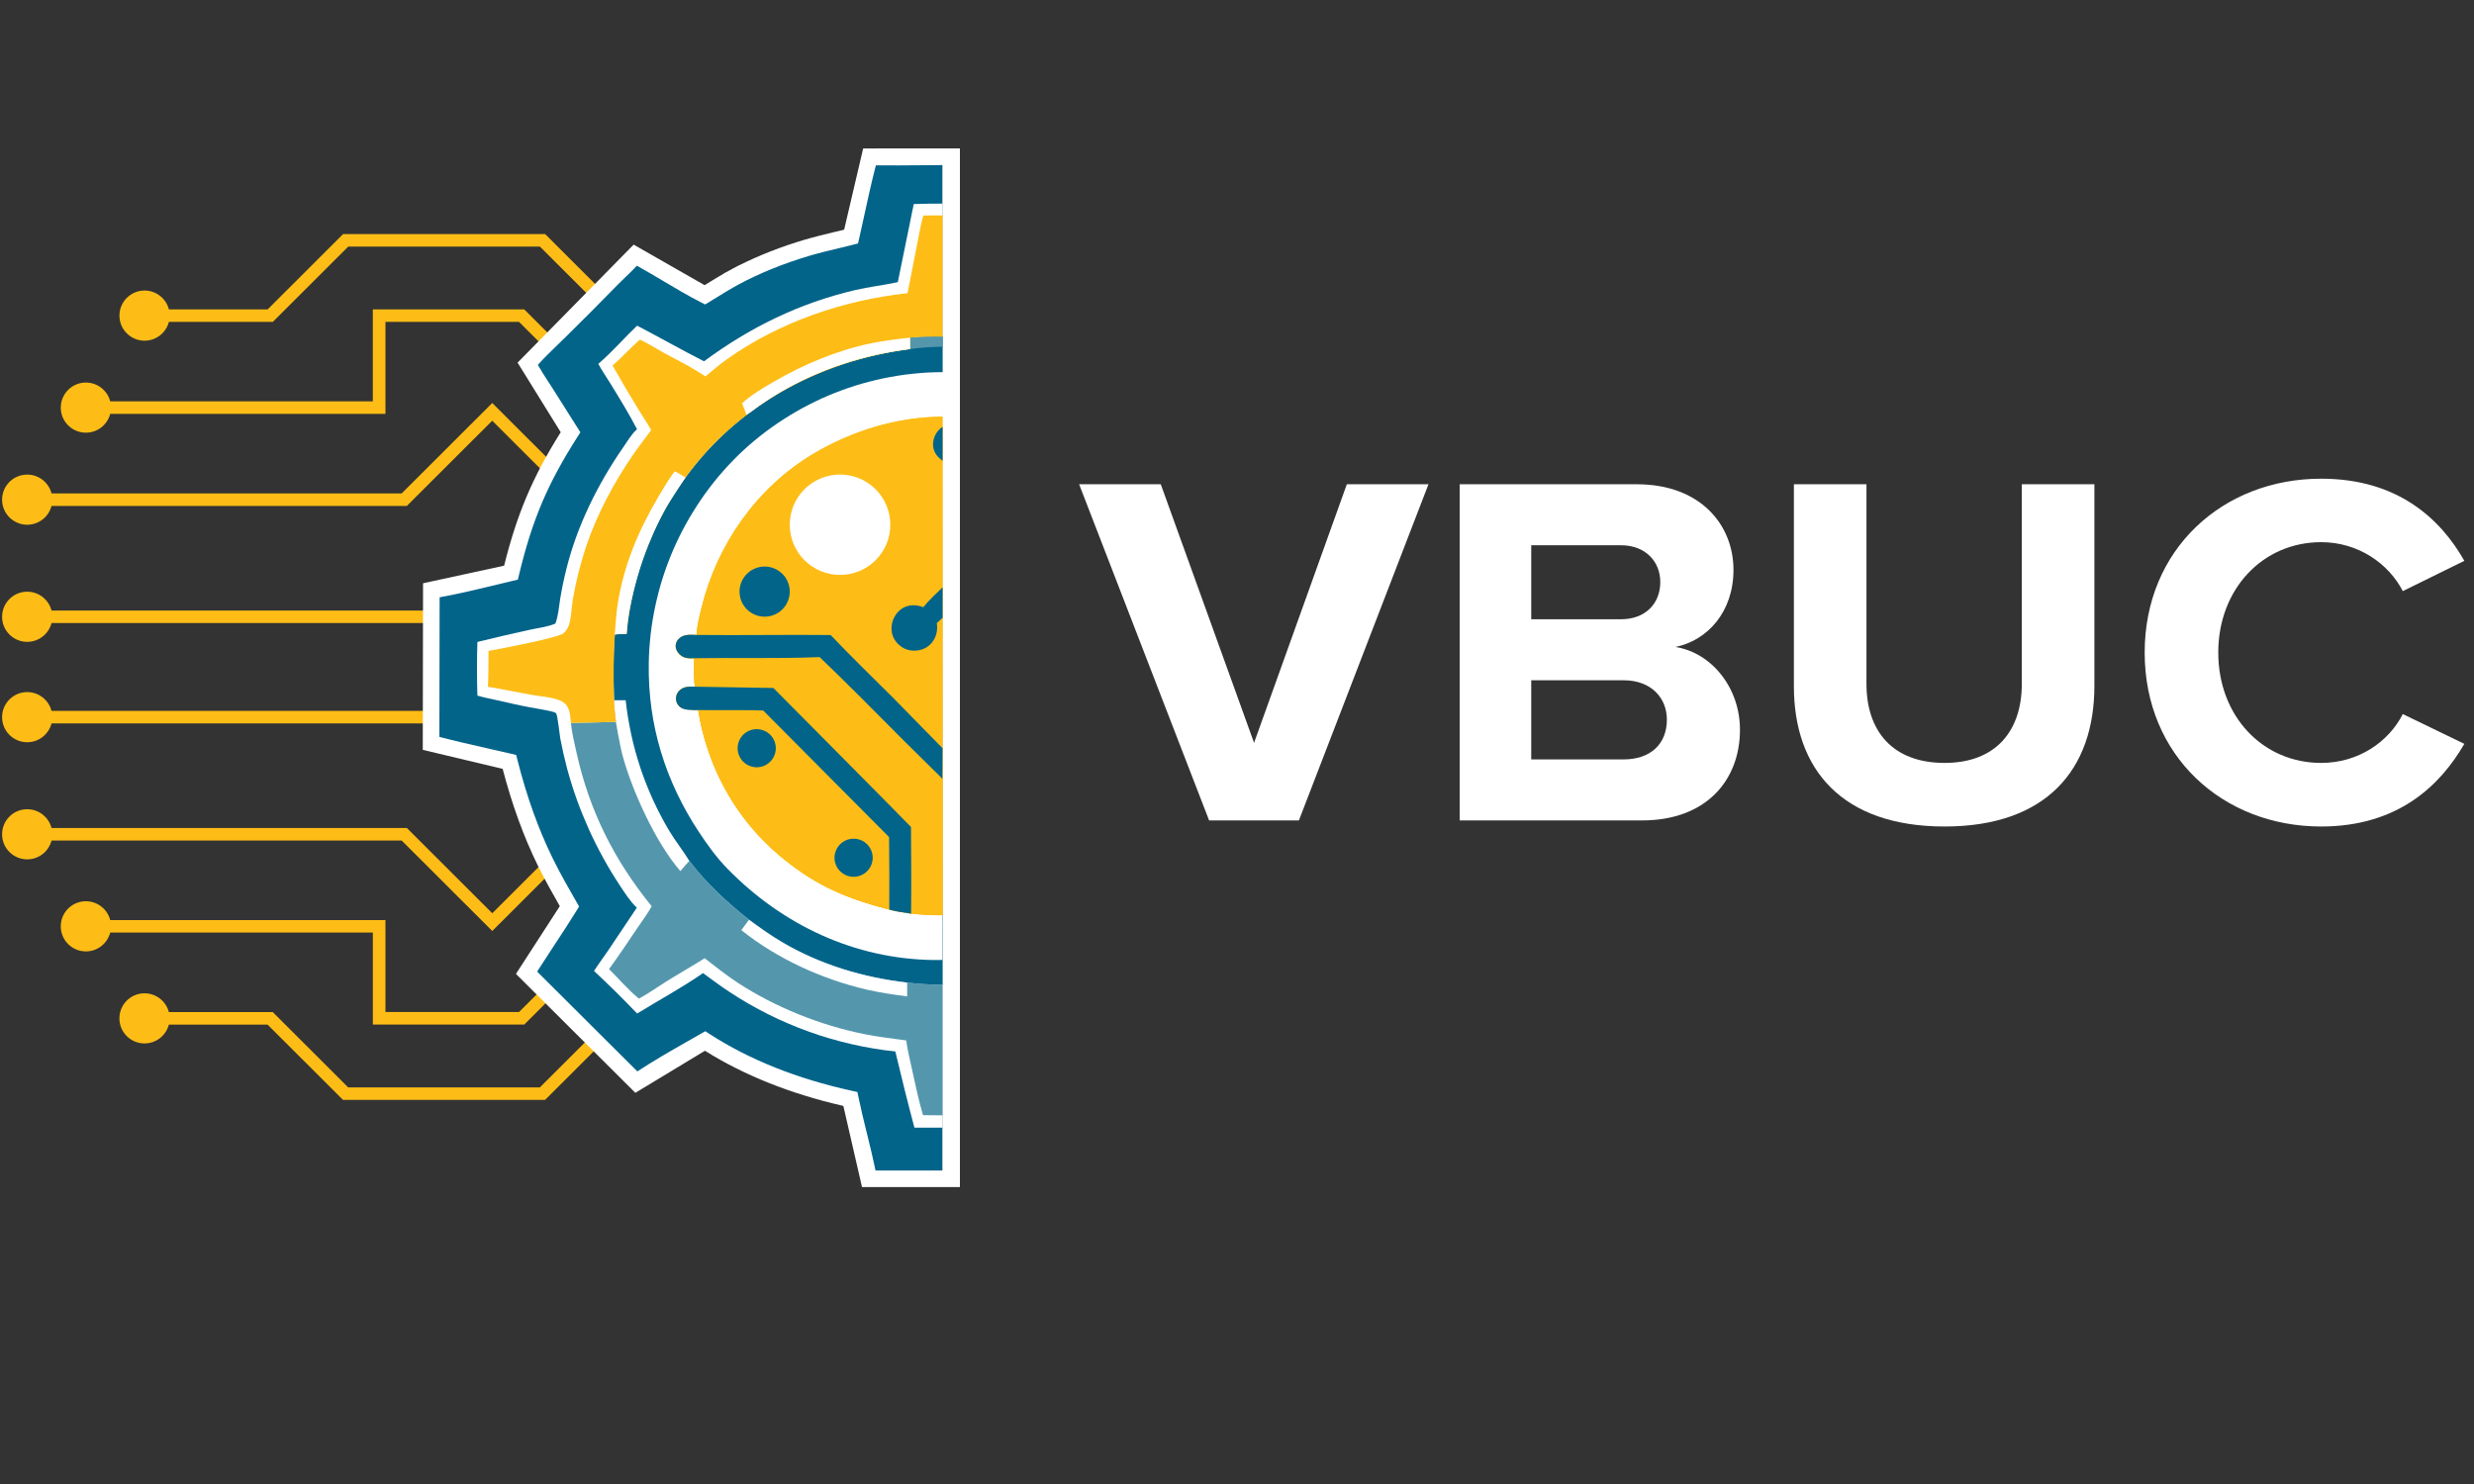
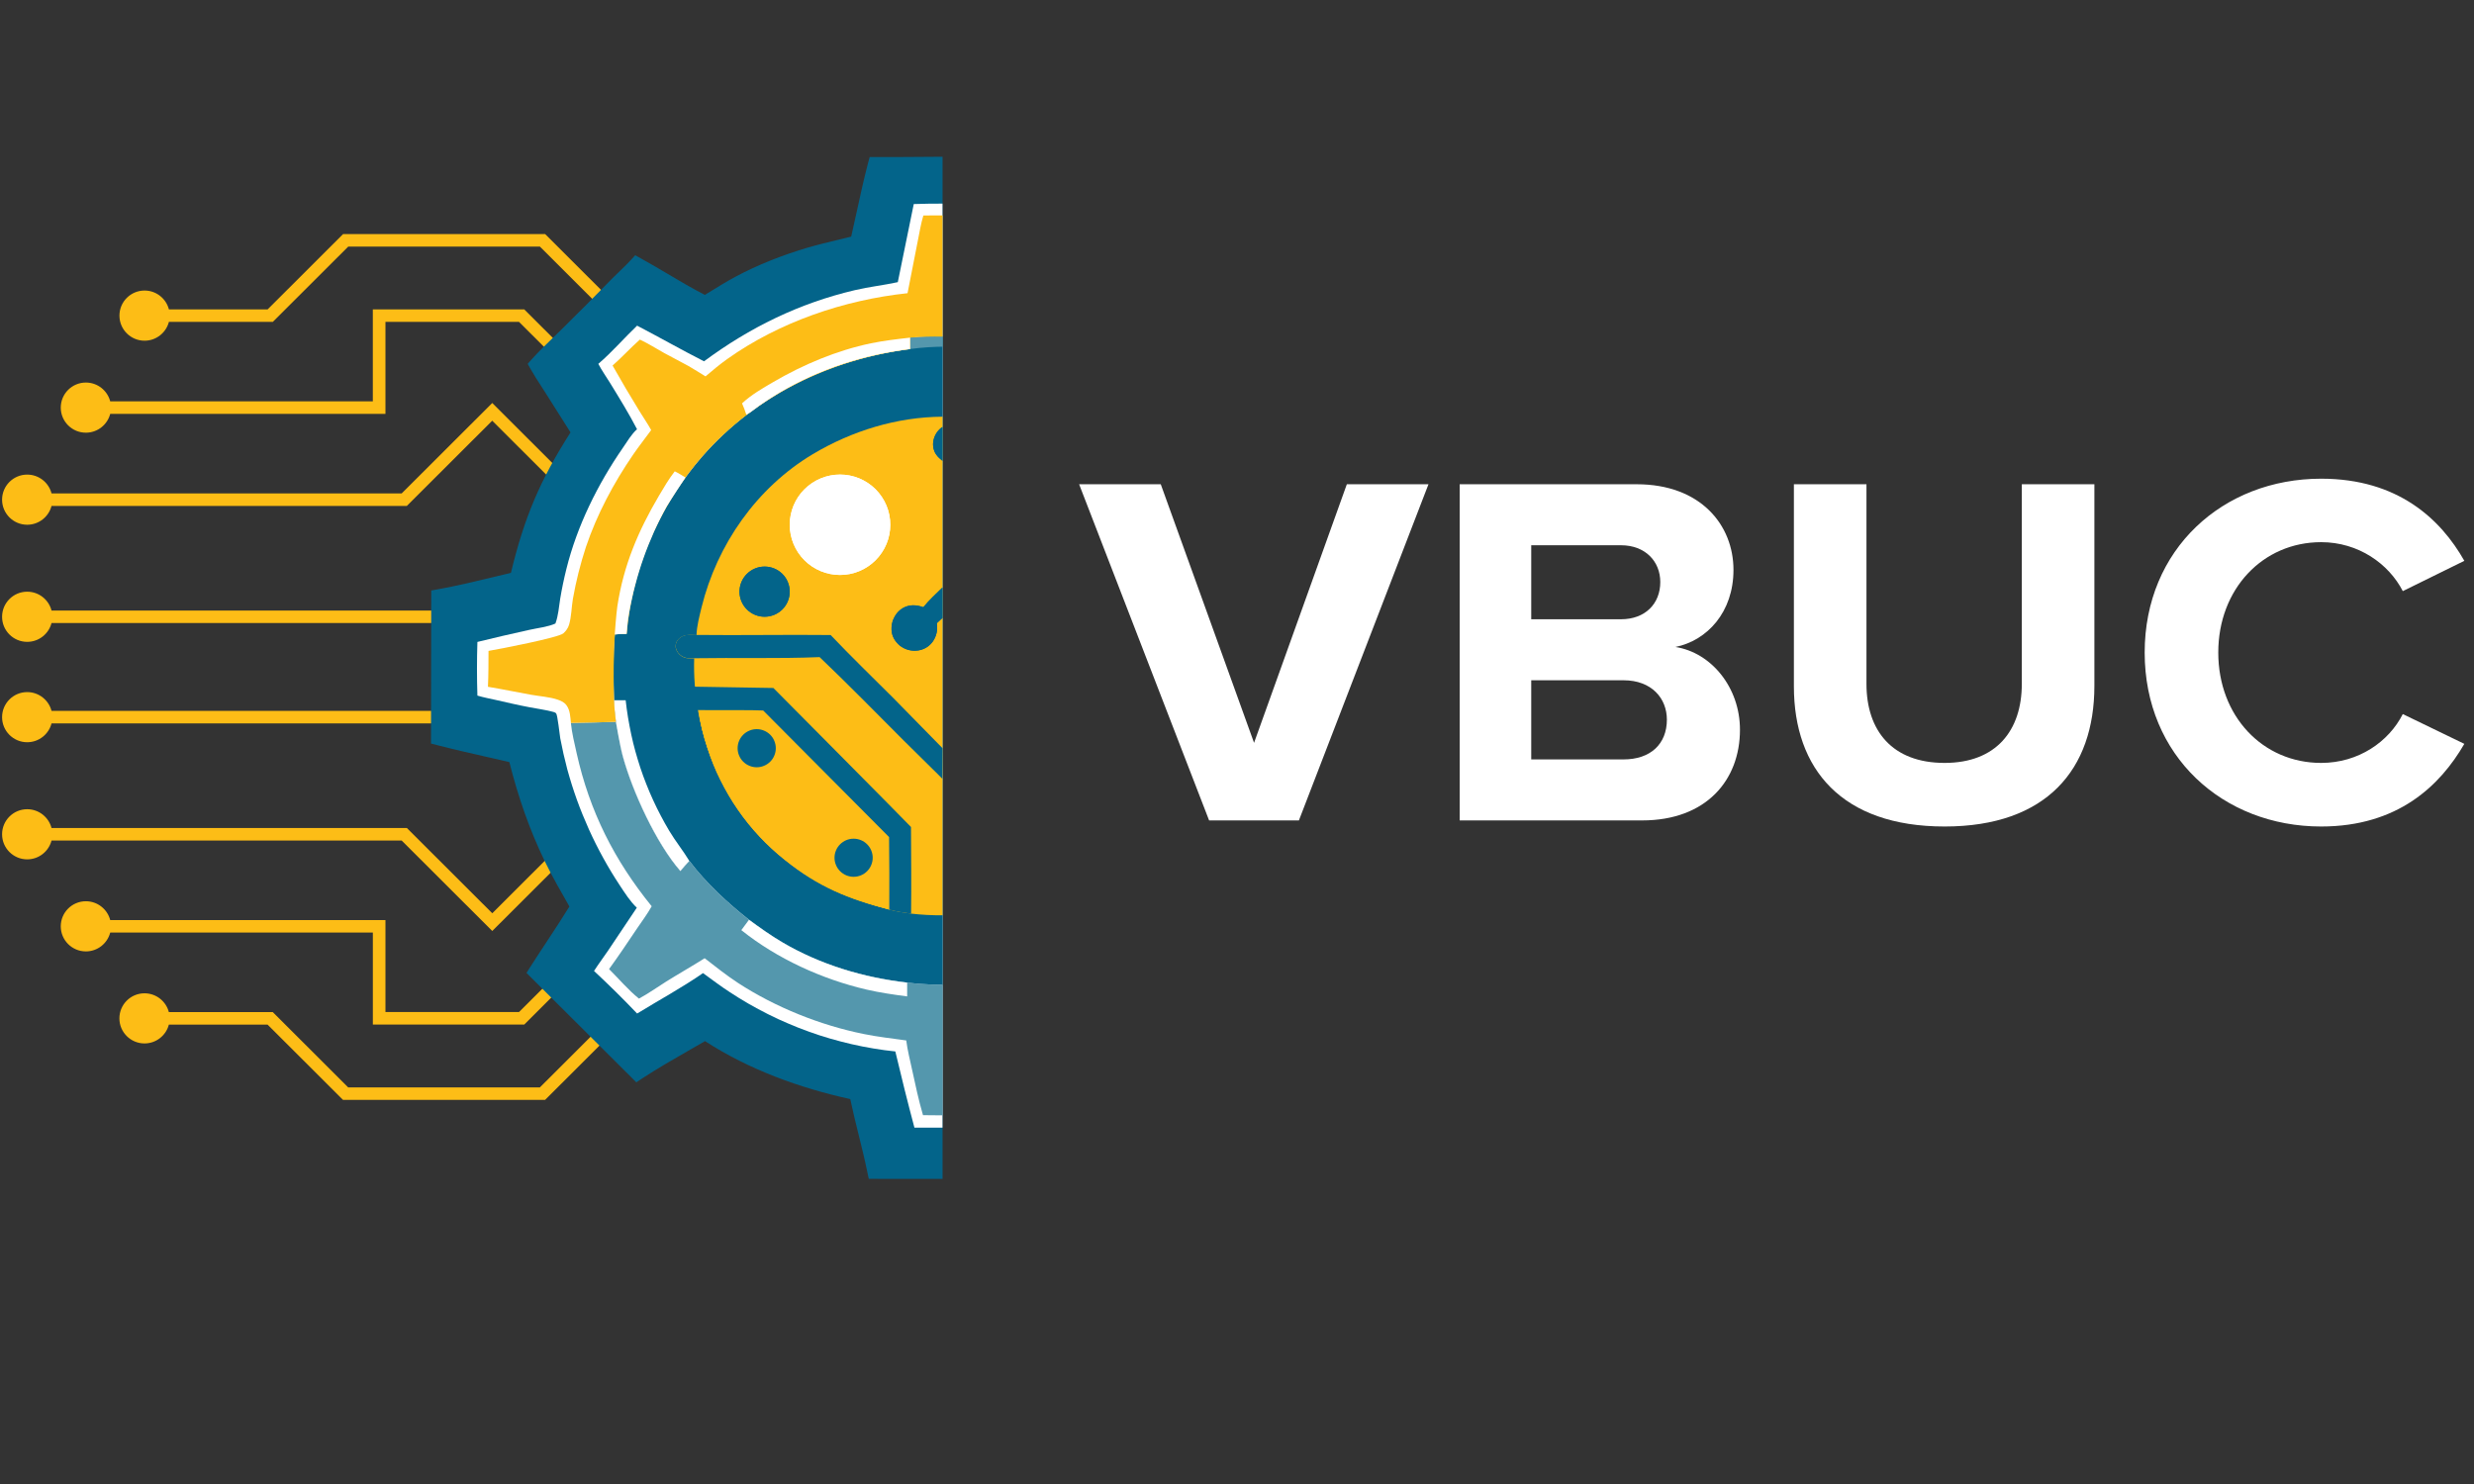
<svg xmlns="http://www.w3.org/2000/svg" width="500" zoomAndPan="magnify" viewBox="0 0 375 225" height="300" preserveAspectRatio="xMidYMid meet" version="1.0">
  <rect x="0" y="0" width="375" height="225" fill="#333333" stroke="none" />
  <defs>
    <g />
    <clipPath id="7d2dd73f8d">
-       <path d="M 64 22.5 L 145.5 22.5 L 145.5 180 L 64 180 Z M 64 22.5 " clip-rule="nonzero" />
-     </clipPath>
+       </clipPath>
  </defs>
  <path fill="#fdbd16" d="M 110.77 135.969 L 81.832 164.867 L 52.773 164.867 L 41.348 153.453 L 25.594 153.453 C 25.172 151.816 23.68 150.602 21.902 150.602 C 19.801 150.602 18.098 152.305 18.098 154.402 C 18.098 156.5 19.801 158.203 21.902 158.203 C 23.68 158.203 25.172 156.988 25.594 155.352 L 40.562 155.352 L 51.992 166.762 L 82.625 166.762 L 112.117 137.312 Z M 110.77 135.969 " fill-opacity="1" fill-rule="nonzero" />
  <path fill="#fdbd16" d="M 111.41 120.75 L 78.668 153.445 L 58.426 153.445 L 58.426 139.5 L 16.707 139.5 C 16.281 137.859 14.793 136.645 13.016 136.645 C 10.914 136.645 9.211 138.348 9.211 140.445 C 9.211 142.547 10.914 144.25 13.016 144.25 C 14.793 144.25 16.281 143.035 16.707 141.395 L 56.516 141.395 L 56.516 155.344 L 79.461 155.344 L 112.762 122.086 L 111.418 120.742 Z M 111.41 120.75 " fill-opacity="1" fill-rule="nonzero" />
  <path fill="#fdbd16" d="M 103.156 109.965 L 74.617 138.465 L 61.676 125.543 L 7.812 125.543 C 7.387 123.906 5.898 122.691 4.121 122.691 C 2.02 122.691 0.316 124.395 0.316 126.492 C 0.316 128.59 2.02 130.293 4.121 130.293 C 5.898 130.293 7.387 129.078 7.812 127.441 L 60.887 127.441 L 74.617 141.152 L 104.504 111.309 Z M 103.156 109.965 " fill-opacity="1" fill-rule="nonzero" />
  <path fill="#fdbd16" d="M 82.633 35.492 L 52 35.492 L 40.57 46.906 L 25.602 46.906 C 25.176 45.266 23.688 44.051 21.91 44.051 C 19.809 44.051 18.105 45.754 18.105 47.852 C 18.105 49.953 19.809 51.656 21.91 51.656 C 23.688 51.656 25.176 50.441 25.602 48.801 L 41.355 48.801 L 52.781 37.391 L 81.84 37.391 L 110.777 66.285 L 112.121 64.941 Z M 82.633 35.492 " fill-opacity="1" fill-rule="nonzero" />
  <path fill="#fdbd16" d="M 74.617 61.098 L 60.887 74.809 L 7.812 74.809 C 7.387 73.168 5.898 71.957 4.121 71.957 C 2.02 71.957 0.316 73.66 0.316 75.758 C 0.316 77.855 2.02 79.559 4.121 79.559 C 5.898 79.559 7.387 78.344 7.812 76.707 L 61.668 76.707 L 74.609 63.785 L 103.148 92.285 L 104.496 90.941 L 74.609 61.098 Z M 74.617 61.098 " fill-opacity="1" fill-rule="nonzero" />
  <path fill="#fdbd16" d="M 112.078 92.566 L 7.812 92.566 C 7.387 90.926 5.898 89.711 4.121 89.711 C 2.02 89.711 0.316 91.414 0.316 93.516 C 0.316 95.613 2.02 97.316 4.121 97.316 C 5.898 97.316 7.387 96.102 7.812 94.461 L 112.078 94.461 L 112.078 92.559 Z M 112.078 92.566 " fill-opacity="1" fill-rule="nonzero" />
  <path fill="#fdbd16" d="M 112.078 107.785 L 7.812 107.785 C 7.387 106.148 5.898 104.934 4.121 104.934 C 2.02 104.934 0.316 106.637 0.316 108.734 C 0.316 110.832 2.02 112.535 4.121 112.535 C 5.898 112.535 7.387 111.32 7.812 109.684 L 112.078 109.684 L 112.078 107.777 Z M 112.078 107.785 " fill-opacity="1" fill-rule="nonzero" />
  <path fill="#fdbd16" d="M 79.453 46.906 L 56.512 46.906 L 56.512 60.852 L 16.707 60.852 C 16.281 59.215 14.793 58 13.016 58 C 10.914 58 9.211 59.703 9.211 61.801 C 9.211 63.898 10.914 65.602 13.016 65.602 C 14.793 65.602 16.281 64.387 16.707 62.75 L 58.426 62.75 L 58.426 48.801 L 78.668 48.801 L 111.41 81.5 L 112.758 80.156 L 79.453 46.898 Z M 79.453 46.906 " fill-opacity="1" fill-rule="nonzero" />
  <path fill="#03648a" d="M 142.867 23.766 C 141.922 23.766 140.98 23.777 140.039 23.785 C 137.605 23.801 135.188 23.824 132.805 23.809 L 131.82 23.809 C 131.82 23.809 131.566 24.758 131.566 24.758 C 130.934 27.18 130.387 29.664 129.855 32.121 C 129.582 33.387 129.309 34.637 129.02 35.875 C 128.32 36.055 127.602 36.227 126.875 36.398 C 125.371 36.758 123.824 37.133 122.363 37.562 C 118.672 38.656 114.887 40.129 111.461 41.969 C 110.145 42.672 108.848 43.477 107.598 44.246 C 107.344 44.402 107.094 44.562 106.84 44.711 C 104.918 43.727 103.09 42.645 101.234 41.543 C 99.91 40.762 98.574 39.961 97.16 39.188 L 96.285 38.699 L 95.609 39.438 C 95.191 39.891 94.738 40.336 94.262 40.797 C 94.176 40.883 94.082 40.969 93.996 41.055 C 93.605 41.43 93.195 41.816 92.809 42.211 C 90.211 44.879 87.59 47.516 84.934 50.125 C 84.57 50.484 84.188 50.855 83.797 51.23 C 82.719 52.273 81.598 53.352 80.582 54.492 L 79.984 55.168 L 80.43 55.957 C 80.918 56.828 81.48 57.691 82.016 58.516 C 82.238 58.863 82.453 59.199 82.66 59.523 L 86.477 65.559 C 81.855 72.805 79.453 78.504 77.445 86.852 C 76.633 87.047 75.824 87.242 75.027 87.434 C 72.141 88.133 69.289 88.82 66.414 89.34 L 65.367 89.527 L 65.367 90.582 C 65.367 90.582 65.332 111.754 65.332 111.754 L 65.332 112.738 C 65.332 112.738 66.281 112.98 66.281 112.98 C 68.73 113.613 71.227 114.18 73.695 114.742 C 74.875 115.008 76.039 115.273 77.207 115.547 C 78.523 120.75 80.25 125.824 82.633 130.695 C 83.762 133.008 85.051 135.25 86.309 137.441 C 85.215 139.219 84.078 140.941 82.934 142.684 C 82.078 143.988 81.207 145.297 80.352 146.648 L 79.805 147.512 L 80.523 148.23 L 95.715 163.363 L 96.449 164.098 L 97.312 163.527 C 99.68 161.969 102.156 160.562 104.652 159.125 C 105.387 158.699 106.129 158.285 106.863 157.852 C 113.527 162.172 121.234 164.965 128.883 166.641 C 129.25 168.395 129.668 170.117 130.094 171.828 L 130.18 172.176 C 130.641 174.043 131.094 175.883 131.473 177.73 L 131.684 178.734 L 132.711 178.734 C 132.711 178.734 134.754 178.742 134.754 178.742 L 142.871 178.742 L 142.871 23.766 Z M 142.867 23.766 " fill-opacity="1" fill-rule="nonzero" />
  <path fill="#ffffff" d="M 142.867 30.871 C 141.41 30.871 139.957 30.887 138.504 30.938 L 136.086 42.781 C 133.926 43.246 131.734 43.484 129.574 43.992 C 121.117 45.984 113.664 49.637 106.711 54.781 C 103.301 53.043 99.969 51.145 96.57 49.375 C 94.594 51.266 92.766 53.387 90.691 55.168 C 91.219 56.176 91.895 57.125 92.492 58.094 C 93.867 60.336 95.355 62.75 96.559 65.078 C 95.723 65.812 95.047 66.984 94.414 67.895 C 90.59 73.438 87.469 79.73 85.848 86.277 C 85.477 87.766 85.164 89.262 84.914 90.77 C 84.707 92.039 84.641 93.32 84.188 94.535 C 83.078 95.051 81.402 95.23 80.172 95.512 C 77.559 96.086 74.961 96.691 72.363 97.328 C 72.277 100.016 72.277 102.777 72.363 105.465 C 73.305 105.746 74.301 105.934 75.258 106.148 C 76.934 106.527 78.609 106.922 80.301 107.238 C 81.367 107.441 82.469 107.594 83.52 107.852 C 83.742 107.906 84.121 107.973 84.289 108.145 C 84.523 108.398 84.82 111.379 84.922 111.945 C 85.223 113.52 85.574 115.086 85.984 116.633 C 86.203 117.414 86.426 118.191 86.668 118.961 C 86.914 119.738 87.172 120.5 87.445 121.262 C 87.719 122.023 88.008 122.777 88.316 123.531 C 88.621 124.277 88.945 125.027 89.273 125.766 C 89.605 126.508 89.957 127.23 90.316 127.957 C 90.68 128.684 91.059 129.402 91.449 130.105 C 91.836 130.816 92.246 131.516 92.664 132.211 C 93.082 132.902 93.52 133.59 93.965 134.266 C 94.707 135.387 95.543 136.711 96.527 137.621 L 92.152 144.156 C 91.457 145.184 90.707 146.168 90.039 147.215 C 92.281 149.301 94.457 151.449 96.57 153.668 C 99.883 151.637 103.363 149.754 106.559 147.539 C 107.906 148.504 109.207 149.516 110.605 150.414 C 111.07 150.723 111.547 151.023 112.023 151.32 C 112.496 151.613 112.98 151.902 113.469 152.184 C 113.957 152.461 114.449 152.734 114.938 153 C 115.434 153.266 115.93 153.527 116.434 153.777 C 116.938 154.027 117.441 154.273 117.953 154.512 C 118.461 154.746 118.973 154.977 119.492 155.191 C 120.012 155.414 120.527 155.625 121.047 155.832 C 121.57 156.043 122.098 156.234 122.621 156.422 C 123.148 156.609 123.68 156.797 124.211 156.969 C 124.746 157.141 125.285 157.305 125.824 157.465 C 126.363 157.621 126.902 157.773 127.445 157.91 C 127.992 158.055 128.531 158.184 129.078 158.312 C 129.625 158.441 130.172 158.555 130.727 158.664 C 131.273 158.773 131.828 158.871 132.379 158.965 C 132.934 159.059 133.488 159.137 134.043 159.219 C 134.598 159.297 135.156 159.359 135.711 159.418 C 136.625 163.285 137.582 167.129 138.605 170.969 L 140.266 170.969 C 141.133 170.969 141.996 170.969 142.859 170.969 L 142.859 30.871 Z M 142.867 30.871 " fill-opacity="1" fill-rule="nonzero" />
  <g clip-path="url(#7d2dd73f8d)">
    <path fill="#ffffff" d="M 130.832 22.523 L 127.953 34.824 C 127.516 34.934 127.07 35.039 126.609 35.148 L 126.582 35.148 C 125.07 35.52 123.5 35.895 122.004 36.332 C 118.449 37.383 115.016 38.727 111.992 40.25 L 111.992 40.234 C 111.992 40.234 110.891 40.824 110.891 40.824 C 110.887 40.824 110.879 40.832 110.871 40.84 L 109.754 41.438 L 109.754 41.449 C 108.805 42.004 107.863 42.586 106.941 43.152 C 106.898 43.184 106.848 43.211 106.805 43.238 L 96.047 37.09 L 78.453 54.98 L 84.992 65.531 C 80.746 72.293 78.363 77.922 76.414 85.766 L 64.125 88.434 L 64.082 113.688 L 76.191 116.574 C 77.617 122.016 79.359 126.816 81.516 131.219 C 82.566 133.367 83.762 135.473 84.855 137.387 L 78.207 147.66 L 96.305 165.691 L 106.855 159.312 C 112.785 163.035 119.832 165.844 127.832 167.676 L 130.66 179.977 L 145.586 179.977 C 145.586 179.977 145.586 22.484 145.586 22.484 L 130.855 22.508 Z M 142.867 177.465 L 134.754 177.465 C 134.754 177.465 132.711 177.465 132.711 177.465 C 132.324 175.594 131.863 173.703 131.41 171.863 L 131.324 171.52 C 130.898 169.797 130.488 168.102 130.129 166.375 L 129.961 165.57 L 129.156 165.391 C 120.824 163.566 113.555 160.66 107.555 156.773 L 106.898 156.352 L 106.223 156.738 C 105.633 157.082 105.035 157.422 104.445 157.758 L 103.984 158.016 C 101.531 159.418 98.996 160.871 96.609 162.445 L 81.418 147.309 C 82.273 145.965 83.145 144.637 83.984 143.359 C 85.117 141.648 86.273 139.879 87.383 138.082 L 87.777 137.441 L 87.402 136.789 C 86.23 134.75 84.906 132.441 83.77 130.121 C 81.59 125.672 79.848 120.801 78.43 115.215 L 78.242 114.469 L 77.496 114.289 C 76.352 114.023 75.184 113.758 74.047 113.5 L 73.977 113.484 C 71.551 112.93 69.039 112.363 66.598 111.73 L 66.637 90.559 C 69.543 90.035 72.48 89.324 75.32 88.641 L 75.371 88.629 C 76.156 88.441 76.949 88.246 77.73 88.059 L 78.496 87.879 L 78.676 87.125 C 80.676 78.805 83 73.336 87.539 66.223 L 87.973 65.547 L 83.727 58.828 C 83.52 58.496 83.293 58.156 83.062 57.805 C 82.539 56.992 81.992 56.152 81.523 55.328 C 82.504 54.227 83.605 53.164 84.668 52.137 C 85.059 51.762 85.445 51.387 85.812 51.023 C 88.453 48.422 91.109 45.754 93.699 43.094 C 94.074 42.707 94.477 42.328 94.859 41.961 L 95.133 41.703 C 95.672 41.184 96.109 40.746 96.535 40.285 C 97.926 41.055 99.27 41.852 100.574 42.629 C 102.402 43.715 104.285 44.836 106.25 45.84 L 106.883 46.164 L 107.496 45.789 C 107.746 45.641 108 45.48 108.25 45.324 C 109.488 44.562 110.762 43.77 112.043 43.082 C 115.18 41.398 118.867 39.914 122.703 38.777 C 124.133 38.352 125.668 37.984 127.148 37.629 L 127.176 37.629 C 127.883 37.449 128.609 37.273 129.309 37.102 L 130.055 36.91 L 130.23 36.152 C 130.504 34.961 130.762 33.797 131.062 32.387 C 131.59 29.98 132.129 27.488 132.762 25.074 C 135.152 25.086 137.621 25.074 140 25.051 L 140.023 25.051 C 140.957 25.051 141.895 25.035 142.844 25.031 L 142.844 177.457 Z M 142.867 177.465 " fill-opacity="1" fill-rule="nonzero" />
  </g>
  <path fill="#5497ad" d="M 142.867 149.309 C 142.535 149.309 142.203 149.301 141.863 149.293 C 140.41 149.25 138.957 149.148 137.512 148.977 C 130.898 148.223 124.32 146.254 118.562 142.863 C 116.816 141.828 115.168 140.648 113.527 139.449 C 110.207 136.832 107.051 133.902 104.488 130.531 L 103.129 132.066 C 99.48 127.898 95.859 120.023 94.406 114.676 C 93.945 112.973 93.793 111.227 93.375 109.523 L 93.355 109.438 C 91.082 109.52 88.809 109.574 86.531 109.605 C 86.684 111.133 87.074 112.715 87.41 114.219 C 89.383 123.027 93.102 130.414 98.781 137.406 C 98.125 138.586 97.285 139.699 96.527 140.82 C 95.148 142.875 93.773 144.93 92.32 146.93 C 93.809 148.402 95.219 150.098 96.852 151.406 C 98.27 150.645 99.617 149.676 100.984 148.82 C 102.91 147.617 104.891 146.496 106.812 145.285 C 108.488 146.578 110.113 147.887 111.887 149.043 C 117.543 152.723 124.32 155.438 130.918 156.773 C 133.051 157.207 135.215 157.449 137.367 157.75 C 137.547 159.211 137.93 160.691 138.238 162.129 C 138.742 164.441 139.238 166.805 139.906 169.078 C 140.895 169.078 141.871 169.098 142.859 169.105 L 142.859 149.309 Z M 142.867 149.309 " fill-opacity="1" fill-rule="nonzero" />
  <path fill="#03648a" d="M 142.867 51.035 C 141.219 51.008 139.562 51.035 137.941 51.188 C 137.941 51.188 137.957 52.918 137.957 52.918 C 125.883 54.449 114.496 59.953 106.453 69.18 C 100.113 76.453 95.508 86.422 94.859 96.121 C 94.305 96.137 93.738 96.121 93.191 96.188 C 92.871 99.434 93.008 104.012 93.074 106.176 C 93.109 107.262 93.234 108.359 93.363 109.438 L 93.383 109.523 C 93.801 111.227 93.945 112.973 94.414 114.676 C 95.875 120.023 99.484 127.898 103.133 132.066 C 103.582 131.559 104.02 131.02 104.496 130.531 C 107.059 133.906 110.223 136.832 113.535 139.449 C 115.176 140.648 116.816 141.836 118.57 142.863 C 124.32 146.254 130.906 148.223 137.52 148.977 C 138.965 149.148 140.418 149.25 141.871 149.293 C 142.203 149.301 142.543 149.309 142.871 149.309 L 142.871 51.035 Z M 142.867 51.035 " fill-opacity="1" fill-rule="nonzero" />
  <path fill="#ffffff" d="M 94.832 106.168 L 93.066 106.168 C 93.074 107.262 93.227 108.359 93.355 109.438 C 93.355 109.438 93.938 112.973 94.406 114.676 C 95.867 120.023 99.48 127.898 103.129 132.066 C 103.574 131.559 104.012 131.02 104.488 130.531 C 103.547 128.973 102.379 127.539 101.438 125.961 C 101.215 125.586 100.992 125.207 100.781 124.824 C 100.566 124.445 100.355 124.055 100.156 123.668 C 99.953 123.281 99.754 122.891 99.559 122.496 C 99.363 122.102 99.176 121.707 98.996 121.309 C 98.816 120.914 98.637 120.512 98.465 120.109 C 98.293 119.707 98.125 119.305 97.969 118.895 C 97.809 118.484 97.652 118.078 97.5 117.668 C 97.348 117.258 97.203 116.84 97.066 116.422 C 96.93 116.008 96.793 115.59 96.672 115.172 C 96.543 114.758 96.422 114.332 96.305 113.91 C 96.191 113.484 96.082 113.059 95.973 112.637 C 95.867 112.211 95.773 111.781 95.68 111.355 C 95.586 110.926 95.5 110.504 95.422 110.07 C 95.34 109.641 95.262 109.207 95.191 108.777 C 95.117 108.348 95.055 107.914 94.996 107.477 C 94.938 107.047 94.887 106.605 94.836 106.168 Z M 94.832 106.168 " fill-opacity="1" fill-rule="nonzero" />
  <path fill="#5497ad" d="M 142.867 51.035 C 141.219 51.008 139.562 51.035 137.941 51.188 L 137.957 52.918 C 139.664 52.676 141.785 52.566 142.867 52.566 L 142.867 51.027 Z M 142.867 51.035 " fill-opacity="1" fill-rule="nonzero" />
  <path fill="#fdbd16" d="M 142.867 51.035 L 142.867 32.66 C 141.895 32.66 140.93 32.652 139.957 32.676 C 139.582 33.941 139.367 35.262 139.109 36.555 L 137.562 44.453 C 127.949 45.48 118.152 48.809 110.238 54.43 C 109.094 55.242 108.016 56.152 106.941 57.066 C 106.078 56.547 105.234 55.988 104.359 55.492 C 103.156 54.816 101.91 54.211 100.711 53.543 C 99.484 52.863 98.262 52.078 96.988 51.488 C 95.559 52.746 94.285 54.168 92.852 55.422 C 94.168 57.75 95.52 60.055 96.926 62.332 C 97.508 63.297 98.164 64.223 98.703 65.207 C 97.797 66.457 96.832 67.664 95.961 68.938 C 93.008 73.25 90.484 77.977 88.812 82.93 C 88.391 84.215 88.016 85.516 87.684 86.832 C 87.352 88.145 87.074 89.469 86.836 90.805 C 86.621 92.086 86.621 93.492 86.254 94.73 C 86.102 95.23 85.777 95.691 85.391 96.027 C 84.656 96.676 75.746 98.406 74.047 98.688 C 74.039 100.5 74.047 102.316 73.961 104.129 C 76.148 104.488 78.316 104.949 80.496 105.336 C 81.805 105.574 83.281 105.652 84.539 106.082 C 85.07 106.262 85.555 106.492 85.887 106.961 C 86.426 107.715 86.445 108.719 86.539 109.609 C 88.812 109.574 91.09 109.52 93.363 109.445 C 93.234 108.375 93.117 107.27 93.074 106.184 C 92.938 102.863 93.039 98.797 93.191 96.195 C 93.809 96.121 94.398 96.129 94.98 96.109 C 95.824 86.652 99.594 77.473 105.645 70.152 C 113.727 60.387 125.457 54.516 137.957 52.926 L 137.941 51.195 C 139.57 51.043 141.219 51.016 142.867 51.043 Z M 142.867 51.035 " fill-opacity="1" fill-rule="nonzero" />
-   <path fill="#ffffff" d="M 142.957 56.426 C 142.867 56.426 142.68 56.426 142.586 56.426 C 142.219 56.426 141.852 56.441 141.492 56.449 C 141.125 56.461 140.766 56.477 140.398 56.496 C 140.031 56.52 139.672 56.547 139.305 56.578 C 138.938 56.605 138.578 56.641 138.211 56.684 C 137.848 56.719 137.484 56.77 137.121 56.812 C 136.762 56.863 136.402 56.914 136.035 56.973 C 135.676 57.031 135.316 57.086 134.957 57.16 C 134.598 57.223 134.238 57.297 133.883 57.367 C 133.523 57.438 133.172 57.52 132.812 57.605 C 132.461 57.691 132.102 57.777 131.746 57.871 C 131.395 57.965 131.043 58.059 130.688 58.156 C 130.336 58.258 129.984 58.367 129.637 58.473 C 129.293 58.582 128.941 58.695 128.602 58.812 C 128.258 58.926 127.91 59.051 127.574 59.18 C 127.227 59.309 126.891 59.438 126.551 59.566 C 126.215 59.703 125.875 59.84 125.535 59.984 C 125.199 60.129 124.867 60.27 124.535 60.422 C 124.207 60.574 123.875 60.723 123.543 60.891 C 123.211 61.047 122.887 61.211 122.566 61.379 C 122.242 61.543 121.918 61.715 121.602 61.887 C 121.277 62.059 120.961 62.238 120.645 62.426 C 120.328 62.605 120.012 62.793 119.699 62.988 C 119.391 63.176 119.082 63.367 118.773 63.57 C 118.461 63.762 118.16 63.973 117.859 64.172 C 117.555 64.383 117.254 64.59 116.957 64.797 C 116.664 65.012 116.367 65.23 116.074 65.445 C 115.785 65.668 115.492 65.891 115.211 66.113 C 114.922 66.344 114.641 66.574 114.359 66.805 C 114.082 67.039 113.809 67.277 113.527 67.516 C 113.254 67.75 112.98 67.996 112.715 68.246 C 112.445 68.492 112.18 68.742 111.914 69 C 111.648 69.262 111.391 69.52 111.137 69.785 C 110.879 70.051 110.625 70.316 110.375 70.582 C 110.121 70.855 109.879 71.129 109.633 71.402 C 109.387 71.676 109.152 71.957 108.914 72.234 C 108.676 72.516 108.445 72.805 108.215 73.09 C 107.984 73.379 107.762 73.664 107.539 73.961 C 107.316 74.254 107.102 74.551 106.883 74.844 C 106.668 75.145 106.461 75.441 106.25 75.75 C 106.043 76.051 105.84 76.359 105.641 76.668 C 105.438 76.98 105.242 77.289 105.051 77.605 C 104.855 77.922 104.668 78.23 104.48 78.551 C 104.293 78.867 104.113 79.191 103.934 79.516 C 103.754 79.84 103.582 80.16 103.414 80.484 C 103.242 80.809 103.078 81.141 102.918 81.469 C 102.762 81.801 102.602 82.133 102.445 82.469 C 102.293 82.805 102.141 83.137 101.996 83.477 C 101.855 83.812 101.711 84.152 101.574 84.496 C 101.438 84.832 101.309 85.18 101.176 85.523 C 101.047 85.867 100.926 86.211 100.805 86.559 C 100.68 86.902 100.566 87.254 100.457 87.605 C 100.352 87.961 100.242 88.312 100.133 88.664 C 100.031 89.016 99.934 89.367 99.84 89.727 C 99.746 90.078 99.652 90.438 99.574 90.797 C 99.484 91.156 99.406 91.516 99.328 91.875 C 99.25 92.234 99.176 92.594 99.113 92.953 C 99.047 93.312 98.984 93.68 98.918 94.039 C 98.859 94.406 98.801 94.766 98.754 95.133 C 98.703 95.496 98.66 95.855 98.617 96.223 C 98.574 96.59 98.535 96.957 98.508 97.324 C 98.473 97.688 98.449 98.055 98.422 98.422 C 98.398 98.789 98.379 99.156 98.363 99.523 C 98.348 99.887 98.344 100.254 98.336 100.621 C 98.199 109.914 100.855 118.465 105.969 126.191 C 107.266 128.145 108.633 130.047 110.281 131.73 C 118.613 140.246 129.531 145.414 141.543 145.555 C 141.98 145.555 142.418 145.555 142.852 145.543 L 142.953 56.441 Z M 142.957 56.426 " fill-opacity="1" fill-rule="nonzero" />
  <path fill="#ffffff" d="M 113.527 139.457 L 112.367 141.023 C 117.777 145.355 124.617 148.473 131.359 150.039 C 133.379 150.508 135.445 150.801 137.504 151.074 L 137.504 148.984 C 130.898 148.23 124.312 146.262 118.562 142.867 C 116.816 141.836 115.168 140.656 113.527 139.457 Z M 113.527 139.457 " fill-opacity="1" fill-rule="nonzero" />
  <path fill="#ffffff" d="M 137.938 51.195 C 135.957 51.418 133.965 51.648 132.012 52.051 C 126.848 53.129 121.746 55.27 117.203 57.93 C 115.562 58.883 113.871 59.859 112.477 61.156 C 112.719 61.723 112.949 62.281 113.125 62.879 C 113.809 62.535 114.469 61.953 115.102 61.508 C 116.109 60.801 117.141 60.133 118.195 59.508 C 124.348 55.902 130.883 53.816 137.949 52.918 L 137.938 51.188 Z M 137.938 51.195 " fill-opacity="1" fill-rule="nonzero" />
  <path fill="#fdbd16" d="M 115.672 107.734 C 114.496 107.648 113.289 107.691 112.117 107.691 C 110.043 107.699 107.965 107.691 105.891 107.68 C 106.105 109.625 106.609 111.535 107.215 113.391 C 107.352 113.809 107.488 114.219 107.641 114.633 C 107.789 115.043 107.941 115.453 108.105 115.855 C 108.273 116.258 108.445 116.66 108.617 117.062 C 108.797 117.457 108.984 117.859 109.18 118.25 C 109.375 118.645 109.574 119.031 109.785 119.414 C 109.992 119.801 110.207 120.184 110.426 120.555 C 110.648 120.93 110.879 121.305 111.109 121.676 C 111.344 122.043 111.582 122.41 111.836 122.77 C 112.086 123.129 112.34 123.48 112.598 123.832 C 112.855 124.184 113.129 124.531 113.402 124.867 C 113.676 125.207 113.957 125.543 114.246 125.875 C 114.535 126.203 114.828 126.527 115.125 126.852 C 115.426 127.168 115.727 127.484 116.039 127.793 C 116.348 128.102 116.664 128.402 116.988 128.699 C 117.312 128.992 117.637 129.285 117.965 129.566 C 118.297 129.855 118.637 130.129 118.98 130.402 C 124.039 134.461 128.574 136.309 134.793 137.91 C 134.812 134.254 134.805 130.594 134.762 126.938 C 133.848 125.832 132.695 124.84 131.684 123.812 L 123.629 115.754 L 118.363 110.367 C 117.52 109.504 116.648 108.434 115.664 107.734 Z M 115.672 107.734 " fill-opacity="1" fill-rule="nonzero" />
  <path fill="#fdbd16" d="M 105.797 107.691 C 108.496 123.234 119.832 134.043 134.793 137.91 C 135.855 138.211 137 138.355 138.102 138.52 C 139.684 138.699 141.27 138.789 142.867 138.773 L 142.867 63.18 C 135.973 63.219 129.121 65.316 123.184 68.867 C 114.691 73.953 108.684 82.562 106.336 92.098 C 106.008 93.457 105.625 94.887 105.574 96.289 C 104.668 96.258 103.684 96.145 102.949 96.805 C 102.617 97.105 102.406 97.508 102.406 97.957 C 102.406 98.457 102.676 98.945 103.047 99.277 C 103.719 99.867 104.387 99.844 105.223 99.824 C 105.137 102.395 105.344 105.07 105.797 107.684 Z M 105.797 107.691 " fill-opacity="1" fill-rule="nonzero" />
  <path fill="#03648a" d="M 115.195 110.59 C 114.676 110.582 114.211 110.574 113.707 110.754 C 112.922 111.035 112.273 111.609 111.949 112.379 C 111.914 112.465 111.887 112.543 111.855 112.629 C 111.828 112.715 111.805 112.801 111.793 112.887 C 111.777 112.973 111.762 113.066 111.75 113.152 C 111.742 113.238 111.734 113.332 111.734 113.426 C 111.734 113.52 111.734 113.605 111.75 113.691 C 111.758 113.777 111.77 113.871 111.793 113.957 C 111.812 114.047 111.836 114.133 111.863 114.219 C 111.895 114.305 111.922 114.391 111.957 114.469 C 112.348 115.352 113.074 115.828 113.945 116.156 C 114.633 116.207 115.262 116.215 115.902 115.914 C 116.59 115.59 117.09 115 117.32 114.273 C 117.562 113.508 117.512 112.645 117.102 111.941 C 116.672 111.191 116 110.797 115.188 110.59 Z M 115.195 110.59 " fill-opacity="1" fill-rule="nonzero" />
  <path fill="#03648a" d="M 129.73 127.195 C 129.129 127.16 128.609 127.203 128.062 127.496 C 127.328 127.895 126.816 128.59 126.594 129.379 C 126.387 130.105 126.445 130.891 126.824 131.543 C 127.285 132.348 128.004 132.672 128.863 132.902 C 129.547 132.938 130.141 132.93 130.762 132.621 C 131.461 132.27 131.949 131.645 132.164 130.898 C 132.375 130.172 132.316 129.387 131.934 128.727 C 131.445 127.879 130.641 127.469 129.73 127.203 Z M 129.73 127.195 " fill-opacity="1" fill-rule="nonzero" />
  <path fill="#ffffff" d="M 134.941 79.566 C 134.941 80.066 134.895 80.559 134.797 81.051 C 134.699 81.539 134.555 82.016 134.363 82.477 C 134.172 82.941 133.938 83.379 133.656 83.793 C 133.379 84.211 133.062 84.594 132.711 84.945 C 132.355 85.301 131.973 85.617 131.555 85.895 C 131.141 86.172 130.699 86.406 130.238 86.598 C 129.777 86.789 129.301 86.934 128.809 87.031 C 128.316 87.129 127.82 87.176 127.32 87.176 C 126.82 87.176 126.324 87.129 125.836 87.031 C 125.344 86.934 124.867 86.789 124.406 86.598 C 123.941 86.406 123.504 86.172 123.086 85.895 C 122.672 85.617 122.285 85.301 121.934 84.945 C 121.578 84.594 121.262 84.211 120.984 83.793 C 120.707 83.379 120.473 82.941 120.281 82.477 C 120.09 82.016 119.945 81.539 119.848 81.051 C 119.75 80.559 119.699 80.066 119.699 79.566 C 119.699 79.066 119.75 78.57 119.848 78.082 C 119.945 77.59 120.09 77.113 120.281 76.652 C 120.473 76.191 120.707 75.754 120.984 75.336 C 121.262 74.922 121.578 74.539 121.934 74.184 C 122.285 73.832 122.672 73.516 123.086 73.238 C 123.504 72.961 123.941 72.727 124.406 72.535 C 124.867 72.344 125.344 72.199 125.836 72.102 C 126.324 72.004 126.82 71.957 127.32 71.957 C 127.82 71.957 128.316 72.004 128.809 72.102 C 129.301 72.199 129.777 72.344 130.238 72.535 C 130.699 72.727 131.141 72.961 131.555 73.238 C 131.973 73.516 132.355 73.832 132.711 74.184 C 133.062 74.539 133.379 74.922 133.656 75.336 C 133.938 75.754 134.172 76.191 134.363 76.652 C 134.555 77.113 134.699 77.59 134.797 78.082 C 134.895 78.57 134.941 79.066 134.941 79.566 Z M 134.941 79.566 " fill-opacity="1" fill-rule="nonzero" />
  <path fill="#03648a" d="M 119.699 89.711 C 119.699 90.215 119.605 90.703 119.41 91.168 C 119.219 91.633 118.941 92.043 118.586 92.402 C 118.23 92.758 117.816 93.031 117.352 93.227 C 116.883 93.418 116.398 93.516 115.895 93.516 C 115.391 93.516 114.902 93.418 114.438 93.227 C 113.969 93.031 113.559 92.758 113.203 92.402 C 112.844 92.043 112.57 91.633 112.375 91.168 C 112.184 90.703 112.086 90.215 112.086 89.711 C 112.086 89.207 112.184 88.723 112.375 88.258 C 112.57 87.793 112.844 87.383 113.203 87.023 C 113.559 86.668 113.969 86.395 114.438 86.199 C 114.902 86.008 115.391 85.91 115.895 85.91 C 116.398 85.91 116.883 86.008 117.352 86.199 C 117.816 86.395 118.23 86.668 118.586 87.023 C 118.941 87.383 119.219 87.793 119.41 88.258 C 119.605 88.723 119.699 89.207 119.699 89.711 Z M 119.699 89.711 " fill-opacity="1" fill-rule="nonzero" />
  <path fill="#03648a" d="M 142.867 69.895 L 142.867 64.727 C 142.793 64.777 142.715 64.828 142.648 64.883 C 142.562 64.949 142.484 65.02 142.41 65.094 C 142.34 65.164 142.27 65.242 142.195 65.328 C 141.664 65.969 141.359 66.832 141.449 67.664 C 141.562 68.73 142.145 69.305 142.871 69.895 Z M 142.867 69.895 " fill-opacity="1" fill-rule="nonzero" />
  <path fill="#03648a" d="M 142.867 93.645 L 142.867 89.074 C 141.879 90.051 140.828 91 139.957 92.07 C 139.434 91.891 138.922 91.77 138.359 91.781 C 138.258 91.781 138.152 91.789 138.051 91.805 C 137.949 91.816 137.844 91.832 137.742 91.855 C 137.641 91.875 137.539 91.906 137.438 91.941 C 137.34 91.977 137.246 92.012 137.145 92.055 C 137.051 92.098 136.957 92.148 136.863 92.199 C 136.77 92.25 136.684 92.309 136.598 92.371 C 136.512 92.43 136.434 92.5 136.352 92.566 C 136.273 92.637 136.203 92.711 136.129 92.781 C 136.086 92.824 136.043 92.875 136.008 92.926 C 135.965 92.977 135.93 93.02 135.891 93.07 C 135.855 93.117 135.82 93.168 135.785 93.219 C 135.75 93.27 135.711 93.32 135.684 93.379 C 135.648 93.43 135.617 93.484 135.59 93.543 C 135.562 93.602 135.531 93.652 135.504 93.707 C 135.477 93.766 135.453 93.824 135.426 93.879 C 135.395 93.938 135.375 93.996 135.352 94.055 C 135.332 94.109 135.309 94.168 135.293 94.234 C 135.281 94.289 135.258 94.355 135.246 94.414 C 135.23 94.469 135.215 94.535 135.203 94.594 C 135.188 94.656 135.18 94.715 135.172 94.777 C 135.164 94.844 135.156 94.902 135.152 94.965 C 135.152 95.031 135.145 95.086 135.137 95.152 C 135.137 95.219 135.137 95.273 135.137 95.34 C 135.137 95.402 135.137 95.461 135.137 95.527 C 135.195 96.547 135.676 97.242 136.41 97.91 C 137.254 98.457 138.129 98.773 139.152 98.629 C 139.211 98.625 139.262 98.617 139.316 98.602 C 139.375 98.594 139.426 98.582 139.477 98.566 C 139.535 98.551 139.582 98.539 139.633 98.523 C 139.684 98.508 139.734 98.488 139.793 98.473 C 139.844 98.449 139.895 98.438 139.945 98.414 C 139.992 98.395 140.043 98.371 140.094 98.352 C 140.145 98.328 140.195 98.301 140.238 98.277 C 140.289 98.25 140.332 98.227 140.383 98.199 C 140.434 98.172 140.477 98.141 140.52 98.113 C 140.562 98.086 140.613 98.047 140.656 98.02 C 140.699 97.984 140.742 97.957 140.785 97.918 C 140.828 97.883 140.871 97.848 140.906 97.812 C 140.949 97.777 140.988 97.738 141.031 97.695 C 141.066 97.66 141.109 97.617 141.145 97.574 C 141.18 97.531 141.219 97.496 141.254 97.453 C 141.289 97.41 141.324 97.367 141.355 97.324 C 141.957 96.496 142.16 95.496 142 94.492 C 142.297 94.219 142.594 93.945 142.887 93.672 Z M 142.867 93.645 " fill-opacity="1" fill-rule="nonzero" />
-   <path fill="#fdbd16" d="M 142.844 118.113 C 142.355 117.582 141.82 117.078 141.316 116.574 L 136.941 112.254 C 132.727 108.031 128.559 103.77 124.242 99.652 C 117.922 99.902 111.562 99.715 105.234 99.824 C 105.191 101.219 105.105 102.734 105.336 104.113 C 104.496 104.098 103.66 104.055 103.004 104.688 C 102.961 104.73 102.926 104.773 102.883 104.816 C 102.84 104.859 102.812 104.91 102.773 104.953 C 102.738 105.004 102.711 105.055 102.68 105.105 C 102.652 105.156 102.633 105.207 102.602 105.262 C 102.582 105.312 102.559 105.371 102.543 105.43 C 102.531 105.484 102.516 105.543 102.5 105.602 C 102.488 105.66 102.48 105.715 102.473 105.773 C 102.473 105.832 102.465 105.891 102.465 105.945 C 102.465 106.004 102.465 106.062 102.48 106.113 C 102.48 106.168 102.496 106.219 102.508 106.277 C 102.523 106.336 102.539 106.383 102.551 106.441 C 102.566 106.492 102.586 106.551 102.617 106.602 C 102.637 106.652 102.668 106.699 102.695 106.75 C 102.723 106.801 102.754 106.844 102.789 106.895 C 102.824 106.938 102.859 106.98 102.898 107.023 C 102.934 107.066 102.969 107.109 103.02 107.145 C 103.805 107.68 104.926 107.52 105.906 107.672 C 106.121 109.617 106.625 111.523 107.23 113.383 C 107.367 113.801 107.504 114.211 107.652 114.629 C 107.805 115.035 107.957 115.445 108.121 115.848 C 108.289 116.25 108.461 116.652 108.633 117.055 C 108.812 117.453 109 117.855 109.195 118.242 C 109.387 118.637 109.59 119.023 109.797 119.406 C 110.008 119.793 110.223 120.176 110.438 120.547 C 110.66 120.922 110.891 121.297 111.121 121.668 C 111.359 122.035 111.598 122.402 111.848 122.762 C 112.102 123.121 112.352 123.473 112.613 123.824 C 112.871 124.176 113.145 124.523 113.418 124.859 C 113.691 125.199 113.973 125.535 114.262 125.867 C 114.547 126.195 114.844 126.52 115.137 126.836 C 115.441 127.152 115.742 127.469 116.051 127.777 C 116.363 128.086 116.68 128.391 117.004 128.684 C 117.324 128.977 117.648 129.273 117.98 129.555 C 118.312 129.84 118.648 130.113 118.996 130.387 C 124.055 134.445 128.59 136.285 134.805 137.895 C 135.871 138.199 137.016 138.34 138.109 138.508 C 139.684 138.688 141.27 138.766 142.852 138.75 L 142.852 118.125 Z M 142.844 118.113 " fill-opacity="1" fill-rule="nonzero" />
-   <path fill="#fdbd16" d="M 142.844 63.176 C 135.957 63.219 129.113 65.309 123.191 68.859 C 114.699 73.945 108.699 82.547 106.352 92.086 C 106.02 93.441 105.641 94.863 105.59 96.273 C 104.684 96.246 103.695 96.129 102.961 96.789 C 102.633 97.094 102.422 97.488 102.422 97.941 C 102.422 98.445 102.688 98.934 103.062 99.262 C 103.73 99.852 104.402 99.832 105.234 99.809 C 105.191 101.203 105.105 102.719 105.336 104.098 C 104.496 104.086 103.66 104.043 103.004 104.676 C 102.961 104.719 102.926 104.762 102.883 104.805 C 102.84 104.848 102.812 104.898 102.773 104.941 C 102.738 104.992 102.711 105.039 102.68 105.09 C 102.652 105.141 102.633 105.191 102.602 105.25 C 102.582 105.301 102.559 105.355 102.543 105.414 C 102.531 105.473 102.516 105.531 102.5 105.586 C 102.488 105.645 102.48 105.703 102.473 105.758 C 102.473 105.816 102.465 105.875 102.465 105.934 C 102.465 105.988 102.465 106.047 102.48 106.098 C 102.48 106.156 102.496 106.203 102.508 106.262 C 102.523 106.32 102.539 106.371 102.551 106.426 C 102.566 106.477 102.586 106.535 102.617 106.586 C 102.637 106.637 102.668 106.688 102.695 106.738 C 102.723 106.785 102.754 106.832 102.789 106.879 C 102.824 106.922 102.859 106.965 102.898 107.008 C 102.934 107.055 102.977 107.09 103.02 107.133 C 103.617 107.656 105.906 107.656 105.906 107.656 C 106.121 109.605 106.625 111.508 107.23 113.371 C 107.367 113.785 107.504 114.195 107.652 114.613 C 107.805 115.023 107.957 115.434 108.121 115.836 C 108.289 116.238 108.461 116.641 108.633 117.043 C 108.812 117.438 109 117.84 109.195 118.227 C 109.387 118.621 109.59 119.012 109.797 119.391 C 110.008 119.781 110.223 120.16 110.438 120.535 C 110.66 120.906 110.891 121.281 111.121 121.656 C 111.359 122.023 111.598 122.387 111.848 122.746 C 112.102 123.105 112.352 123.457 112.613 123.812 C 112.871 124.164 113.145 124.508 113.418 124.848 C 113.691 125.184 113.973 125.52 114.262 125.852 C 114.547 126.184 114.844 126.508 115.137 126.82 C 115.434 127.137 115.742 127.453 116.051 127.762 C 116.363 128.074 116.68 128.375 117.004 128.668 C 117.324 128.965 117.648 129.258 117.98 129.539 C 118.312 129.824 118.648 130.098 118.996 130.371 C 124.055 134.434 128.59 136.273 134.805 137.883 C 135.871 138.184 137.016 138.328 138.109 138.492 C 139.684 138.672 141.262 138.758 142.852 138.742 L 142.852 63.176 Z M 142.844 63.176 " fill-opacity="1" fill-rule="nonzero" />
  <path fill="#03648a" d="M 142.867 113.441 L 135.418 105.844 C 132.242 102.668 129 99.543 125.91 96.281 C 119.133 96.207 112.359 96.344 105.582 96.266 C 104.676 96.238 103.688 96.121 102.953 96.785 C 102.625 97.086 102.414 97.48 102.414 97.934 C 102.414 98.438 102.68 98.926 103.055 99.254 C 103.727 99.844 104.395 99.824 105.23 99.801 C 111.555 99.695 117.914 99.887 124.234 99.629 C 128.551 103.746 132.719 108.008 136.938 112.234 L 141.312 116.555 C 141.809 117.055 142.348 117.551 142.836 118.078 " fill-opacity="1" fill-rule="nonzero" />
  <path fill="#fdbd16" d="M 115.68 107.723 C 114.504 107.637 113.297 107.68 112.121 107.68 C 110.051 107.684 107.969 107.68 105.898 107.664 C 106.113 109.609 106.617 111.516 107.223 113.375 C 107.359 113.793 107.496 114.203 107.648 114.621 C 107.797 115.031 107.949 115.438 108.113 115.84 C 108.281 116.242 108.453 116.645 108.625 117.051 C 108.805 117.445 108.992 117.848 109.188 118.234 C 109.383 118.629 109.582 119.02 109.793 119.398 C 110 119.785 110.215 120.168 110.434 120.543 C 110.656 120.914 110.887 121.289 111.117 121.664 C 111.352 122.027 111.59 122.395 111.844 122.754 C 112.094 123.113 112.348 123.465 112.605 123.816 C 112.863 124.172 113.137 124.516 113.41 124.852 C 113.684 125.191 113.965 125.527 114.254 125.859 C 114.539 126.191 114.836 126.512 115.133 126.828 C 115.434 127.145 115.734 127.461 116.043 127.77 C 116.355 128.078 116.672 128.383 116.996 128.676 C 117.32 128.973 117.641 129.266 117.973 129.547 C 118.305 129.832 118.645 130.105 118.988 130.379 C 124.047 134.441 128.582 136.277 134.797 137.891 C 134.82 134.23 134.812 130.574 134.77 126.914 C 133.855 125.809 132.703 124.816 131.691 123.789 L 123.637 115.734 L 118.371 110.344 C 117.527 109.48 116.656 108.418 115.672 107.723 Z M 115.68 107.723 " fill-opacity="1" fill-rule="nonzero" />
  <path fill="#03648a" d="M 117.594 113.441 C 117.594 113.824 117.52 114.191 117.371 114.547 C 117.227 114.902 117.016 115.215 116.746 115.484 C 116.473 115.754 116.16 115.965 115.805 116.109 C 115.453 116.258 115.082 116.332 114.699 116.332 C 114.316 116.332 113.945 116.258 113.594 116.109 C 113.238 115.965 112.926 115.754 112.652 115.484 C 112.383 115.215 112.172 114.902 112.027 114.547 C 111.879 114.191 111.805 113.824 111.805 113.441 C 111.805 113.059 111.879 112.691 112.027 112.336 C 112.172 111.98 112.383 111.668 112.652 111.398 C 112.926 111.129 113.238 110.918 113.594 110.773 C 113.945 110.625 114.316 110.551 114.699 110.551 C 115.082 110.551 115.453 110.625 115.805 110.773 C 116.16 110.918 116.473 111.129 116.746 111.398 C 117.016 111.668 117.227 111.98 117.371 112.336 C 117.52 112.691 117.594 113.059 117.594 113.441 Z M 117.594 113.441 " fill-opacity="1" fill-rule="nonzero" />
  <path fill="#ffffff" d="M 134.949 79.559 C 134.949 80.059 134.902 80.555 134.805 81.043 C 134.707 81.535 134.562 82.008 134.371 82.473 C 134.18 82.934 133.941 83.371 133.664 83.785 C 133.387 84.203 133.07 84.586 132.719 84.941 C 132.363 85.293 131.98 85.609 131.562 85.887 C 131.145 86.164 130.707 86.398 130.246 86.59 C 129.781 86.781 129.305 86.926 128.816 87.023 C 128.324 87.121 127.828 87.168 127.328 87.168 C 126.828 87.168 126.332 87.121 125.844 87.023 C 125.352 86.926 124.875 86.781 124.414 86.59 C 123.949 86.398 123.512 86.164 123.094 85.887 C 122.68 85.609 122.293 85.293 121.941 84.941 C 121.586 84.586 121.27 84.203 120.992 83.785 C 120.715 83.371 120.48 82.934 120.289 82.473 C 120.098 82.008 119.953 81.535 119.855 81.043 C 119.758 80.555 119.707 80.059 119.707 79.559 C 119.707 79.059 119.758 78.562 119.855 78.074 C 119.953 77.582 120.098 77.109 120.289 76.645 C 120.48 76.184 120.715 75.746 120.992 75.332 C 121.27 74.914 121.586 74.531 121.941 74.176 C 122.293 73.824 122.68 73.508 123.094 73.23 C 123.512 72.953 123.949 72.719 124.414 72.527 C 124.875 72.336 125.352 72.191 125.844 72.094 C 126.332 71.996 126.828 71.949 127.328 71.949 C 127.828 71.949 128.324 71.996 128.816 72.094 C 129.305 72.191 129.781 72.336 130.246 72.527 C 130.707 72.719 131.145 72.953 131.562 73.23 C 131.98 73.508 132.363 73.824 132.719 74.176 C 133.07 74.531 133.387 74.914 133.664 75.332 C 133.941 75.746 134.18 76.184 134.371 76.645 C 134.562 77.109 134.707 77.582 134.805 78.074 C 134.902 78.562 134.949 79.059 134.949 79.559 Z M 134.949 79.559 " fill-opacity="1" fill-rule="nonzero" />
  <path fill="#03648a" d="M 119.707 89.699 C 119.707 90.203 119.609 90.688 119.418 91.152 C 119.227 91.617 118.949 92.031 118.594 92.387 C 118.234 92.742 117.824 93.016 117.359 93.211 C 116.891 93.402 116.406 93.5 115.902 93.5 C 115.395 93.5 114.91 93.402 114.445 93.211 C 113.977 93.016 113.566 92.742 113.211 92.387 C 112.852 92.031 112.578 91.617 112.383 91.152 C 112.191 90.688 112.094 90.203 112.094 89.699 C 112.094 89.195 112.191 88.711 112.383 88.242 C 112.578 87.777 112.852 87.367 113.211 87.012 C 113.566 86.652 113.977 86.379 114.445 86.188 C 114.91 85.992 115.395 85.898 115.902 85.898 C 116.406 85.898 116.891 85.992 117.359 86.188 C 117.824 86.379 118.234 86.652 118.594 87.012 C 118.949 87.367 119.227 87.777 119.418 88.242 C 119.609 88.711 119.707 89.195 119.707 89.699 Z M 119.707 89.699 " fill-opacity="1" fill-rule="nonzero" />
  <path fill="#03648a" d="M 142.844 69.863 L 142.844 64.734 C 142.777 64.777 142.707 64.828 142.641 64.879 C 142.555 64.941 142.477 65.012 142.406 65.086 C 142.332 65.156 142.262 65.238 142.188 65.316 C 141.656 65.953 141.355 66.816 141.441 67.652 C 141.555 68.707 142.125 69.281 142.844 69.855 Z M 142.844 69.863 " fill-opacity="1" fill-rule="nonzero" />
  <path fill="#03648a" d="M 142.844 93.645 L 142.844 89.074 C 141.859 90.043 140.82 90.984 139.957 92.055 C 139.434 91.875 138.922 91.754 138.359 91.77 C 138.258 91.77 138.152 91.773 138.051 91.789 C 137.949 91.805 137.844 91.816 137.742 91.84 C 137.641 91.859 137.539 91.891 137.438 91.926 C 137.34 91.961 137.246 91.996 137.145 92.039 C 137.051 92.086 136.957 92.133 136.863 92.184 C 136.77 92.234 136.684 92.293 136.598 92.355 C 136.512 92.414 136.434 92.488 136.352 92.551 C 136.273 92.621 136.203 92.695 136.129 92.766 C 136.086 92.809 136.043 92.859 136.008 92.902 C 135.965 92.953 135.93 92.996 135.891 93.047 C 135.855 93.098 135.82 93.148 135.785 93.199 C 135.75 93.25 135.711 93.297 135.684 93.355 C 135.648 93.406 135.617 93.465 135.59 93.52 C 135.562 93.578 135.531 93.629 135.504 93.688 C 135.477 93.742 135.453 93.801 135.426 93.859 C 135.395 93.918 135.375 93.973 135.352 94.031 C 135.332 94.09 135.309 94.145 135.293 94.211 C 135.281 94.27 135.258 94.332 135.246 94.391 C 135.23 94.449 135.215 94.512 135.203 94.57 C 135.188 94.637 135.18 94.691 135.172 94.758 C 135.164 94.82 135.156 94.879 135.152 94.945 C 135.152 95.008 135.145 95.066 135.137 95.133 C 135.137 95.195 135.137 95.254 135.137 95.316 C 135.137 95.383 135.137 95.441 135.137 95.504 C 135.195 96.523 135.699 97.309 136.41 97.891 C 137.195 98.539 138.129 98.754 139.152 98.609 C 139.211 98.602 139.262 98.594 139.316 98.582 C 139.375 98.574 139.426 98.559 139.477 98.543 C 139.535 98.531 139.582 98.516 139.633 98.5 C 139.684 98.488 139.734 98.465 139.793 98.449 C 139.844 98.43 139.895 98.414 139.945 98.395 C 139.992 98.371 140.043 98.352 140.094 98.328 C 140.145 98.309 140.195 98.277 140.238 98.258 C 140.289 98.227 140.332 98.207 140.383 98.18 C 140.434 98.148 140.477 98.121 140.52 98.09 C 140.562 98.062 140.613 98.027 140.656 98 C 140.699 97.961 140.742 97.934 140.785 97.898 C 140.828 97.863 140.871 97.824 140.906 97.789 C 140.949 97.754 140.988 97.719 141.031 97.676 C 141.066 97.641 141.109 97.598 141.145 97.551 C 141.18 97.508 141.219 97.473 141.254 97.43 C 141.289 97.387 141.324 97.344 141.355 97.301 C 141.957 96.477 142.16 95.477 142 94.477 C 142.289 94.211 142.578 93.938 142.867 93.672 Z M 142.844 93.645 " fill-opacity="1" fill-rule="nonzero" />
  <path fill="#03648a" d="M 132.281 130.047 C 132.281 130.434 132.207 130.801 132.059 131.152 C 131.914 131.508 131.703 131.82 131.434 132.09 C 131.16 132.363 130.848 132.57 130.492 132.719 C 130.141 132.863 129.77 132.938 129.387 132.938 C 129.004 132.938 128.633 132.863 128.281 132.719 C 127.926 132.57 127.613 132.363 127.34 132.09 C 127.07 131.82 126.859 131.508 126.715 131.152 C 126.566 130.801 126.492 130.434 126.492 130.047 C 126.492 129.664 126.566 129.297 126.715 128.941 C 126.859 128.59 127.07 128.277 127.34 128.008 C 127.613 127.734 127.926 127.527 128.281 127.379 C 128.633 127.234 129.004 127.16 129.387 127.16 C 129.77 127.16 130.141 127.234 130.492 127.379 C 130.848 127.527 131.16 127.734 131.434 128.008 C 131.703 128.277 131.914 128.59 132.059 128.941 C 132.207 129.297 132.281 129.664 132.281 130.047 Z M 132.281 130.047 " fill-opacity="1" fill-rule="nonzero" />
  <path fill="#03648a" d="M 105.328 104.105 C 104.488 104.094 103.652 104.051 102.996 104.68 C 102.953 104.723 102.918 104.77 102.875 104.812 C 102.84 104.855 102.805 104.902 102.77 104.949 C 102.73 104.996 102.703 105.047 102.676 105.098 C 102.645 105.148 102.625 105.199 102.594 105.258 C 102.574 105.305 102.551 105.363 102.539 105.422 C 102.523 105.48 102.508 105.535 102.496 105.594 C 102.48 105.652 102.473 105.711 102.465 105.766 C 102.465 105.824 102.457 105.883 102.457 105.938 C 102.457 105.996 102.457 106.055 102.473 106.105 C 102.473 106.16 102.488 106.211 102.5 106.27 C 102.516 106.328 102.531 106.379 102.543 106.434 C 102.559 106.484 102.582 106.543 102.609 106.594 C 102.633 106.645 102.66 106.695 102.688 106.742 C 102.719 106.793 102.746 106.836 102.781 106.887 C 102.816 106.93 102.855 106.973 102.891 107.016 C 102.926 107.059 102.969 107.098 103.012 107.141 C 103.617 107.742 104.992 107.664 105.898 107.664 C 107.969 107.684 114.504 107.637 115.68 107.723 L 134.762 126.914 C 134.805 130.574 134.812 134.262 134.793 137.918 C 135.855 138.219 137 138.363 138.102 138.527 C 138.152 134.16 138.109 129.754 138.086 125.387 C 137.352 124.586 117.227 104.309 117.227 104.309 L 105.336 104.113 Z M 105.328 104.105 " fill-opacity="1" fill-rule="nonzero" />
  <path fill="#ffffff" d="M 103.898 72.395 C 103.359 72.07 102.848 71.734 102.277 71.461 C 101.387 72.602 100.625 73.902 99.891 75.145 C 96.723 80.527 94.52 85.711 93.578 91.906 C 93.418 92.961 93.176 96.152 93.184 96.188 C 93.738 96.129 94.434 96.137 94.988 96.121 C 95.059 95.043 95.176 93.93 95.371 92.867 C 95.492 92.164 95.629 91.465 95.789 90.77 C 95.938 90.07 96.105 89.383 96.293 88.684 C 96.473 87.996 96.664 87.312 96.875 86.629 C 97.082 85.945 97.305 85.27 97.543 84.598 C 97.781 83.922 98.031 83.258 98.301 82.59 C 98.566 81.93 98.848 81.27 99.133 80.621 C 99.43 79.969 99.73 79.328 100.055 78.688 C 100.371 78.051 100.711 77.418 101.055 76.793 C 101.637 75.812 103.797 72.543 103.91 72.379 Z M 103.898 72.395 " fill-opacity="1" fill-rule="nonzero" />
  <g fill="#ffffff" fill-opacity="1">
    <g transform="translate(163.945, 124.39)">
      <g>
        <path d="M 32.938 0 L 52.578 -50.969 L 40.203 -50.969 L 26.141 -11.766 L 12 -50.969 L -0.375 -50.969 L 19.328 0 Z M 32.938 0 " />
      </g>
    </g>
  </g>
  <g fill="#ffffff" fill-opacity="1">
    <g transform="translate(216.207, 124.39)">
      <g>
        <path d="M 32.703 0 C 42.422 0 47.531 -6.109 47.531 -13.75 C 47.531 -20.172 43.172 -25.453 37.75 -26.297 C 42.562 -27.281 46.547 -31.562 46.547 -37.984 C 46.547 -44.781 41.578 -50.969 31.875 -50.969 L 5.047 -50.969 L 5.047 0 Z M 15.891 -41.719 L 29.5 -41.719 C 33.172 -41.719 35.453 -39.281 35.453 -36.141 C 35.453 -32.859 33.172 -30.5 29.5 -30.5 L 15.891 -30.5 Z M 15.891 -21.25 L 29.875 -21.25 C 34.156 -21.25 36.453 -18.5 36.453 -15.281 C 36.453 -11.609 34 -9.25 29.875 -9.25 L 15.891 -9.25 Z M 15.891 -21.25 " />
      </g>
    </g>
  </g>
  <g fill="#ffffff" fill-opacity="1">
    <g transform="translate(266.865, 124.39)">
      <g>
        <path d="M 5.047 -20.328 C 5.047 -7.797 12.297 0.922 27.891 0.922 C 43.328 0.922 50.594 -7.719 50.594 -20.406 L 50.594 -50.969 L 39.594 -50.969 L 39.594 -20.703 C 39.594 -13.609 35.688 -8.719 27.891 -8.719 C 19.953 -8.719 16.047 -13.609 16.047 -20.703 L 16.047 -50.969 L 5.047 -50.969 Z M 5.047 -20.328 " />
      </g>
    </g>
  </g>
  <g fill="#ffffff" fill-opacity="1">
    <g transform="translate(322.488, 124.39)">
      <g>
        <path d="M 29.344 0.922 C 40.969 0.922 47.375 -5.266 51.047 -11.609 L 41.719 -16.125 C 39.594 -11.922 35 -8.719 29.344 -8.719 C 20.484 -8.719 13.75 -15.812 13.75 -25.453 C 13.75 -35.078 20.484 -42.188 29.344 -42.188 C 35 -42.188 39.594 -38.906 41.719 -34.766 L 51.047 -39.359 C 47.453 -45.703 40.969 -51.812 29.344 -51.812 C 14.438 -51.812 2.594 -41.109 2.594 -25.453 C 2.594 -9.781 14.438 0.922 29.344 0.922 Z M 29.344 0.922 " />
      </g>
    </g>
  </g>
</svg>